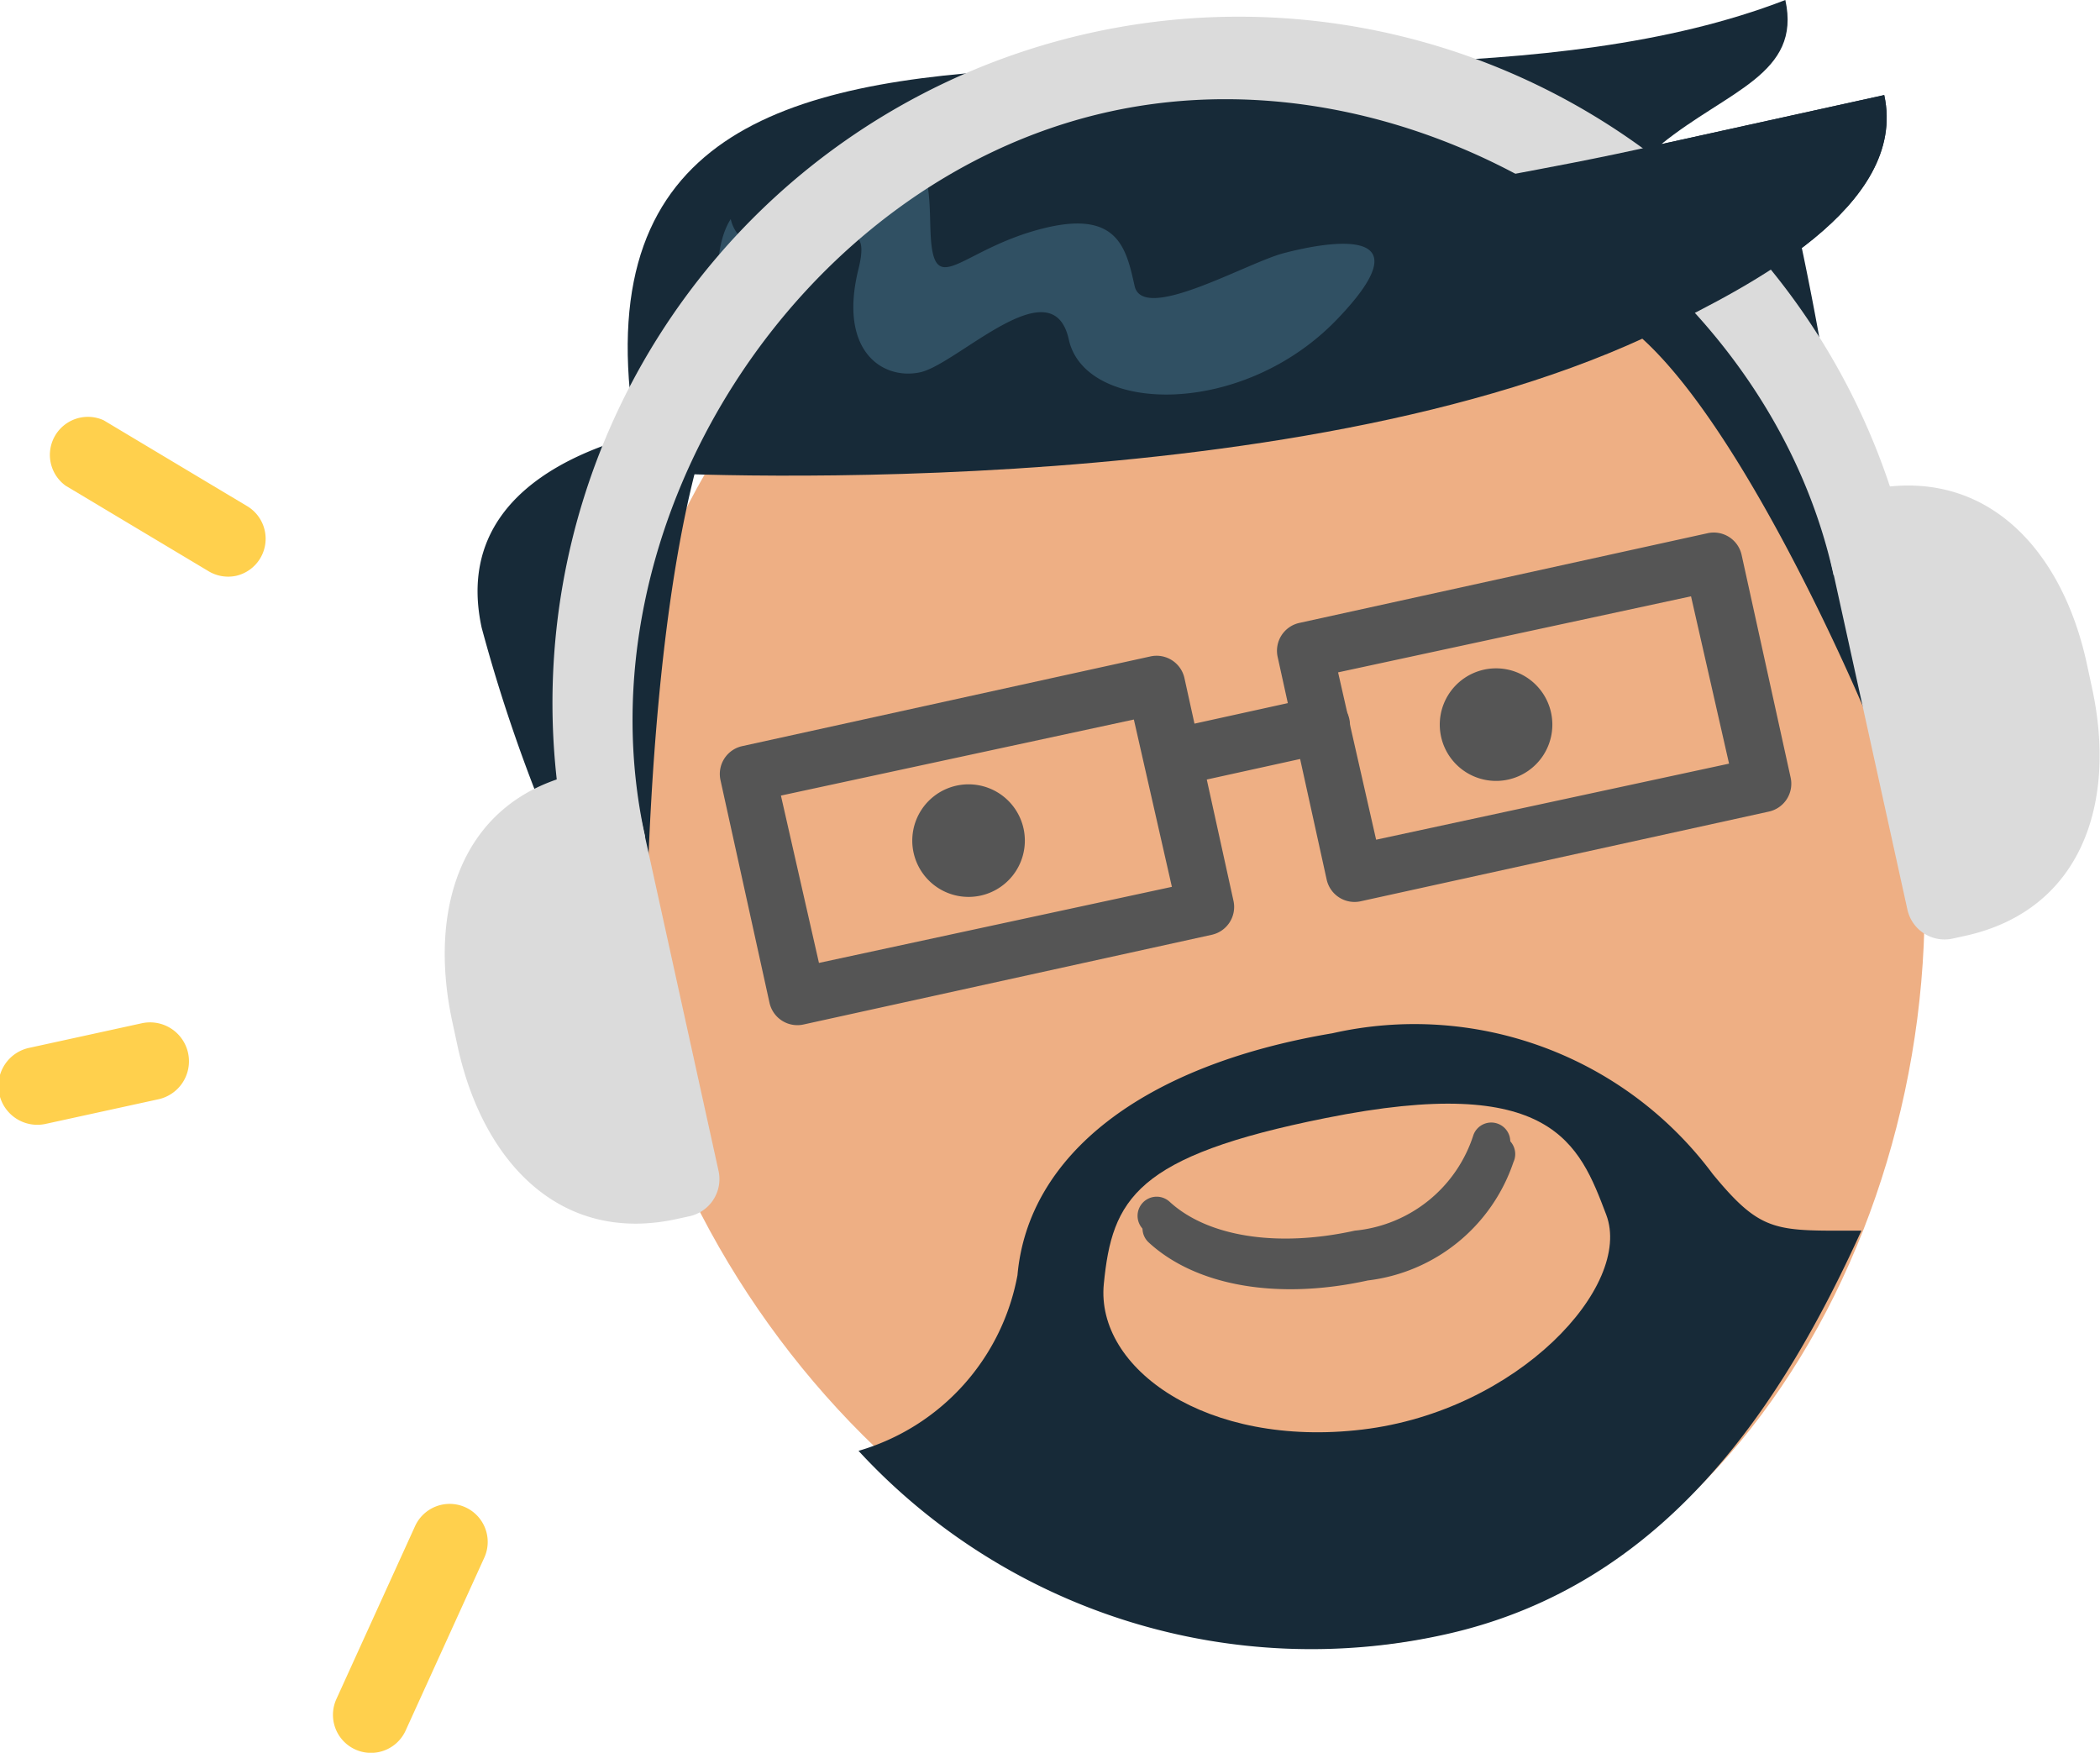
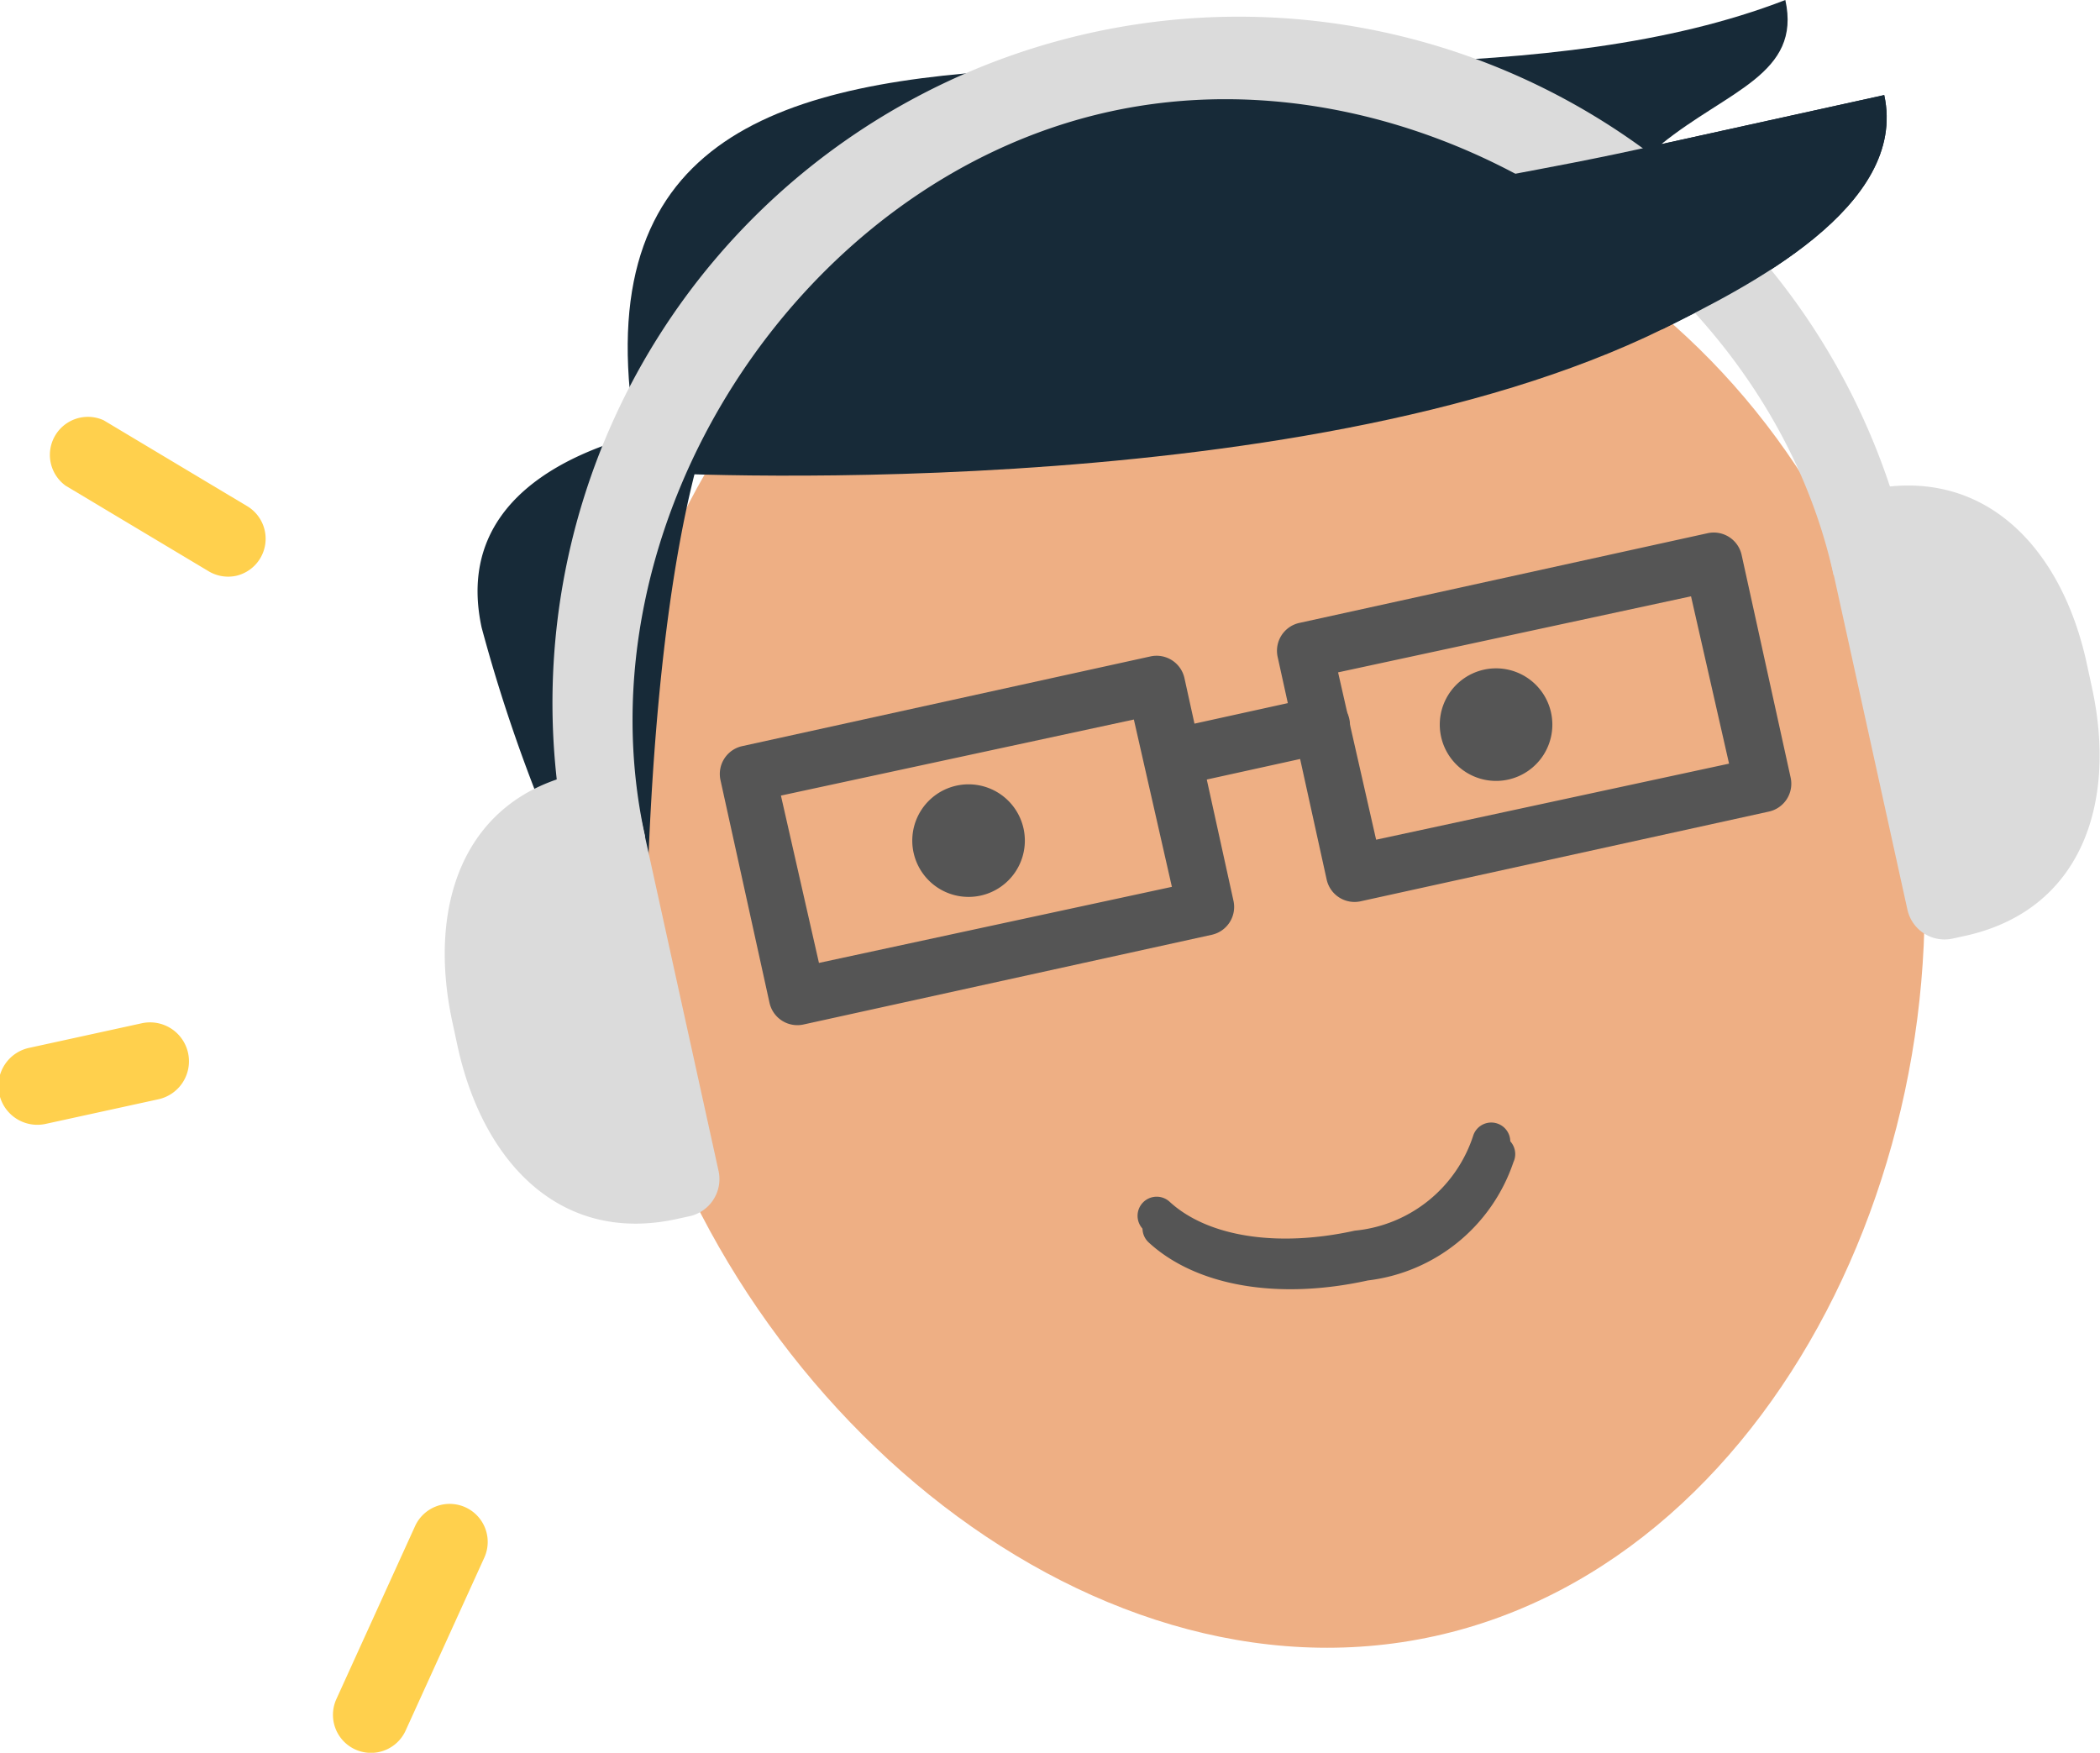
<svg xmlns="http://www.w3.org/2000/svg" width="73.625" height="61.455" viewBox="0 0 55.21 46.09">
  <title>man</title>
  <path d="M50.1 19.07C47.88 8.97 38.55 2.44 29.25 4.48s-15 11.89-12.8 22 12 18.59 21.28 16.54S52.32 29.18 50.1 19.08" fill="#eeaf84" />
-   <path d="M45.03 30.87a9.77 9.77 0 0 0-10-3.7c-5 .84-8 3.21-8.28 6.36a5.93 5.93 0 0 1-4.18 4.62 16.2 16.2 0 0 0 15.46 4.82c5.79-1.3 8.84-6.06 10.91-10.61-2.25 0-2.61.09-3.91-1.49z" fill="#172a38" />
  <path d="M34.85 29.4c-5 1-5.61 2.13-5.83 4.36s2.71 4.32 6.8 3.83 7.12-3.78 6.41-5.65-1.42-3.74-7.38-2.54z" fill="#eeaf84" />
  <path d="M35.96 33.67c-2.36.52-4.51.15-5.76-1a.502.502 0 1 1 .68-.74c1 .92 2.83 1.21 4.87.76a3.64 3.64 0 0 0 3.12-2.52.5.5 0 1 1 .92.39 4.62 4.62 0 0 1-3.83 3.11z" fill="#555" />
  <g>
    <path d="M35.83 33.34c-2.36.52-4.51.15-5.76-1a.502.502 0 1 1 .68-.74c1 .92 2.83 1.21 4.87.76a3.64 3.64 0 0 0 3.12-2.52.5.5 0 1 1 .92.39 4.62 4.62 0 0 1-3.83 3.11zM26.91 21.79a1.48 1.48 0 1 0-1.13 1.76 1.48 1.48 0 0 0 1.13-1.76" fill="#555" />
    <circle cx="3137.96" cy="1442.8" r="3.5" transform="rotate(-12.4 -4946.713 15102.38)" fill="#eeaf84" />
    <path d="M40.78 18.74a1.48 1.48 0 1 0-1.13 1.76 1.48 1.48 0 0 0 1.13-1.76" fill="#555" />
    <path d="M16.9 12.42s17.12 1 26.82-3.77c2.22-1.1 6.46-3.22 5.82-6.15l-5.86 1.29c1.74-1.41 3.69-1.84 3.26-3.79C34.67 4.75 13.32-3.87 16.9 12.42z" fill="#172a38" />
    <path d="M18.66 11.09s-7.05.53-6 5.41a41.72 41.72 0 0 0 4.32 10.31s-.18-10.23 1.68-15.72z" fill="#172a38" />
    <circle cx="3172.14" cy="1435.28" r="3.5" transform="rotate(-12.4 -4912.554 15094.867)" fill="#eeaf84" />
-     <path d="M47.21 5.76a84.66 84.66 0 0 1 1.81 12.91S44.7 8.36 41.56 8.02s5.65-2.26 5.65-2.26z" fill="#172a38" />
-     <path d="M19.21 5.76c-.76 1.19-.12 4.12.64 2.93s3.26-3.79 2.72-1.62.64 2.93 1.62 2.72 3.48-2.81 3.91-.86 4.55 2.07 7.05-.53-.43-2-1.41-1.74-3.69 1.84-3.91.86-.43-2-2.38-1.52-2.72 1.62-2.93.64.33-3.14-1.62-2.72-1.52 2.38-2.5 2.6a1 1 0 0 1-1.19-.76z" fill="#305063" />
  </g>
  <g fill="#555">
    <path d="M31.86 24.58l-10.74 2.36a.75.75 0 0 1-.89-.57l-1.29-5.86a.75.75 0 0 1 .57-.89l10.74-2.36a.75.75 0 0 1 .89.57l1.29 5.86a.75.75 0 0 1-.57.89zm-10.33.74l9.28-2-1-4.4-9.28 2zM46.51 21.34L35.77 23.7a.75.75 0 0 1-.89-.57l-1.29-5.86a.75.75 0 0 1 .57-.89l10.74-2.36a.75.75 0 0 1 .89.57l1.29 5.86a.75.75 0 0 1-.57.89zm-10.33.74l9.28-2-1-4.4-9.28 2z" />
    <path d="M34.9 19.8l-3.91.86a.752.752 0 0 1-.32-1.47l3.91-.86a.752.752 0 1 1 .32 1.47z" />
  </g>
  <g fill="#ffd04d">
    <path d="M9.96 46.07a1 1 0 0 1-1.12-1.39l2.07-4.55a1 1 0 0 1 1.82.83l-2.07 4.55a1 1 0 0 1-.7.56zM6.21 15.14a1 1 0 0 1-.73-.12l-3.76-2.25a1 1 0 0 1 1-1.72l3.76 2.25a1 1 0 0 1-.27 1.84zM4.14 28.91l-2.93.64a1.023 1.023 0 1 1-.43-2l2.93-.64a1.023 1.023 0 1 1 .43 2z" />
  </g>
  <g fill="#dbdbdb">
    <path d="M15.55 20.26l-.32.07c-3.06.67-4 3.48-3.34 6.54l.14.65c.67 3.06 2.72 5.21 5.78 4.53l.32-.07a1 1 0 0 0 .76-1.19l-2.15-9.77a1 1 0 0 0-1.19-.76zM48.76 12.96l.32-.07c3.06-.67 5.11 1.48 5.78 4.53l.14.65c.67 3.06-.28 5.87-3.34 6.54l-.32.07a1 1 0 0 1-1.19-.76L48 14.15a1 1 0 0 1 .76-1.19z" />
    <path d="M50.21 14.7l-2 .43c-1.8-8.18-10.88-14-19.06-12.19S15.15 13.82 16.96 22l-2 .43a18.044 18.044 0 1 1 35.25-7.73z" />
  </g>
  <path d="M37.41 7.91s.29 1.34 6.31.74c2.22-1.1 6.46-3.22 5.82-6.15l-5.86 1.29c-6.83 1.55-8.03.79-6.27 4.12z" fill="#172a38" />
</svg>